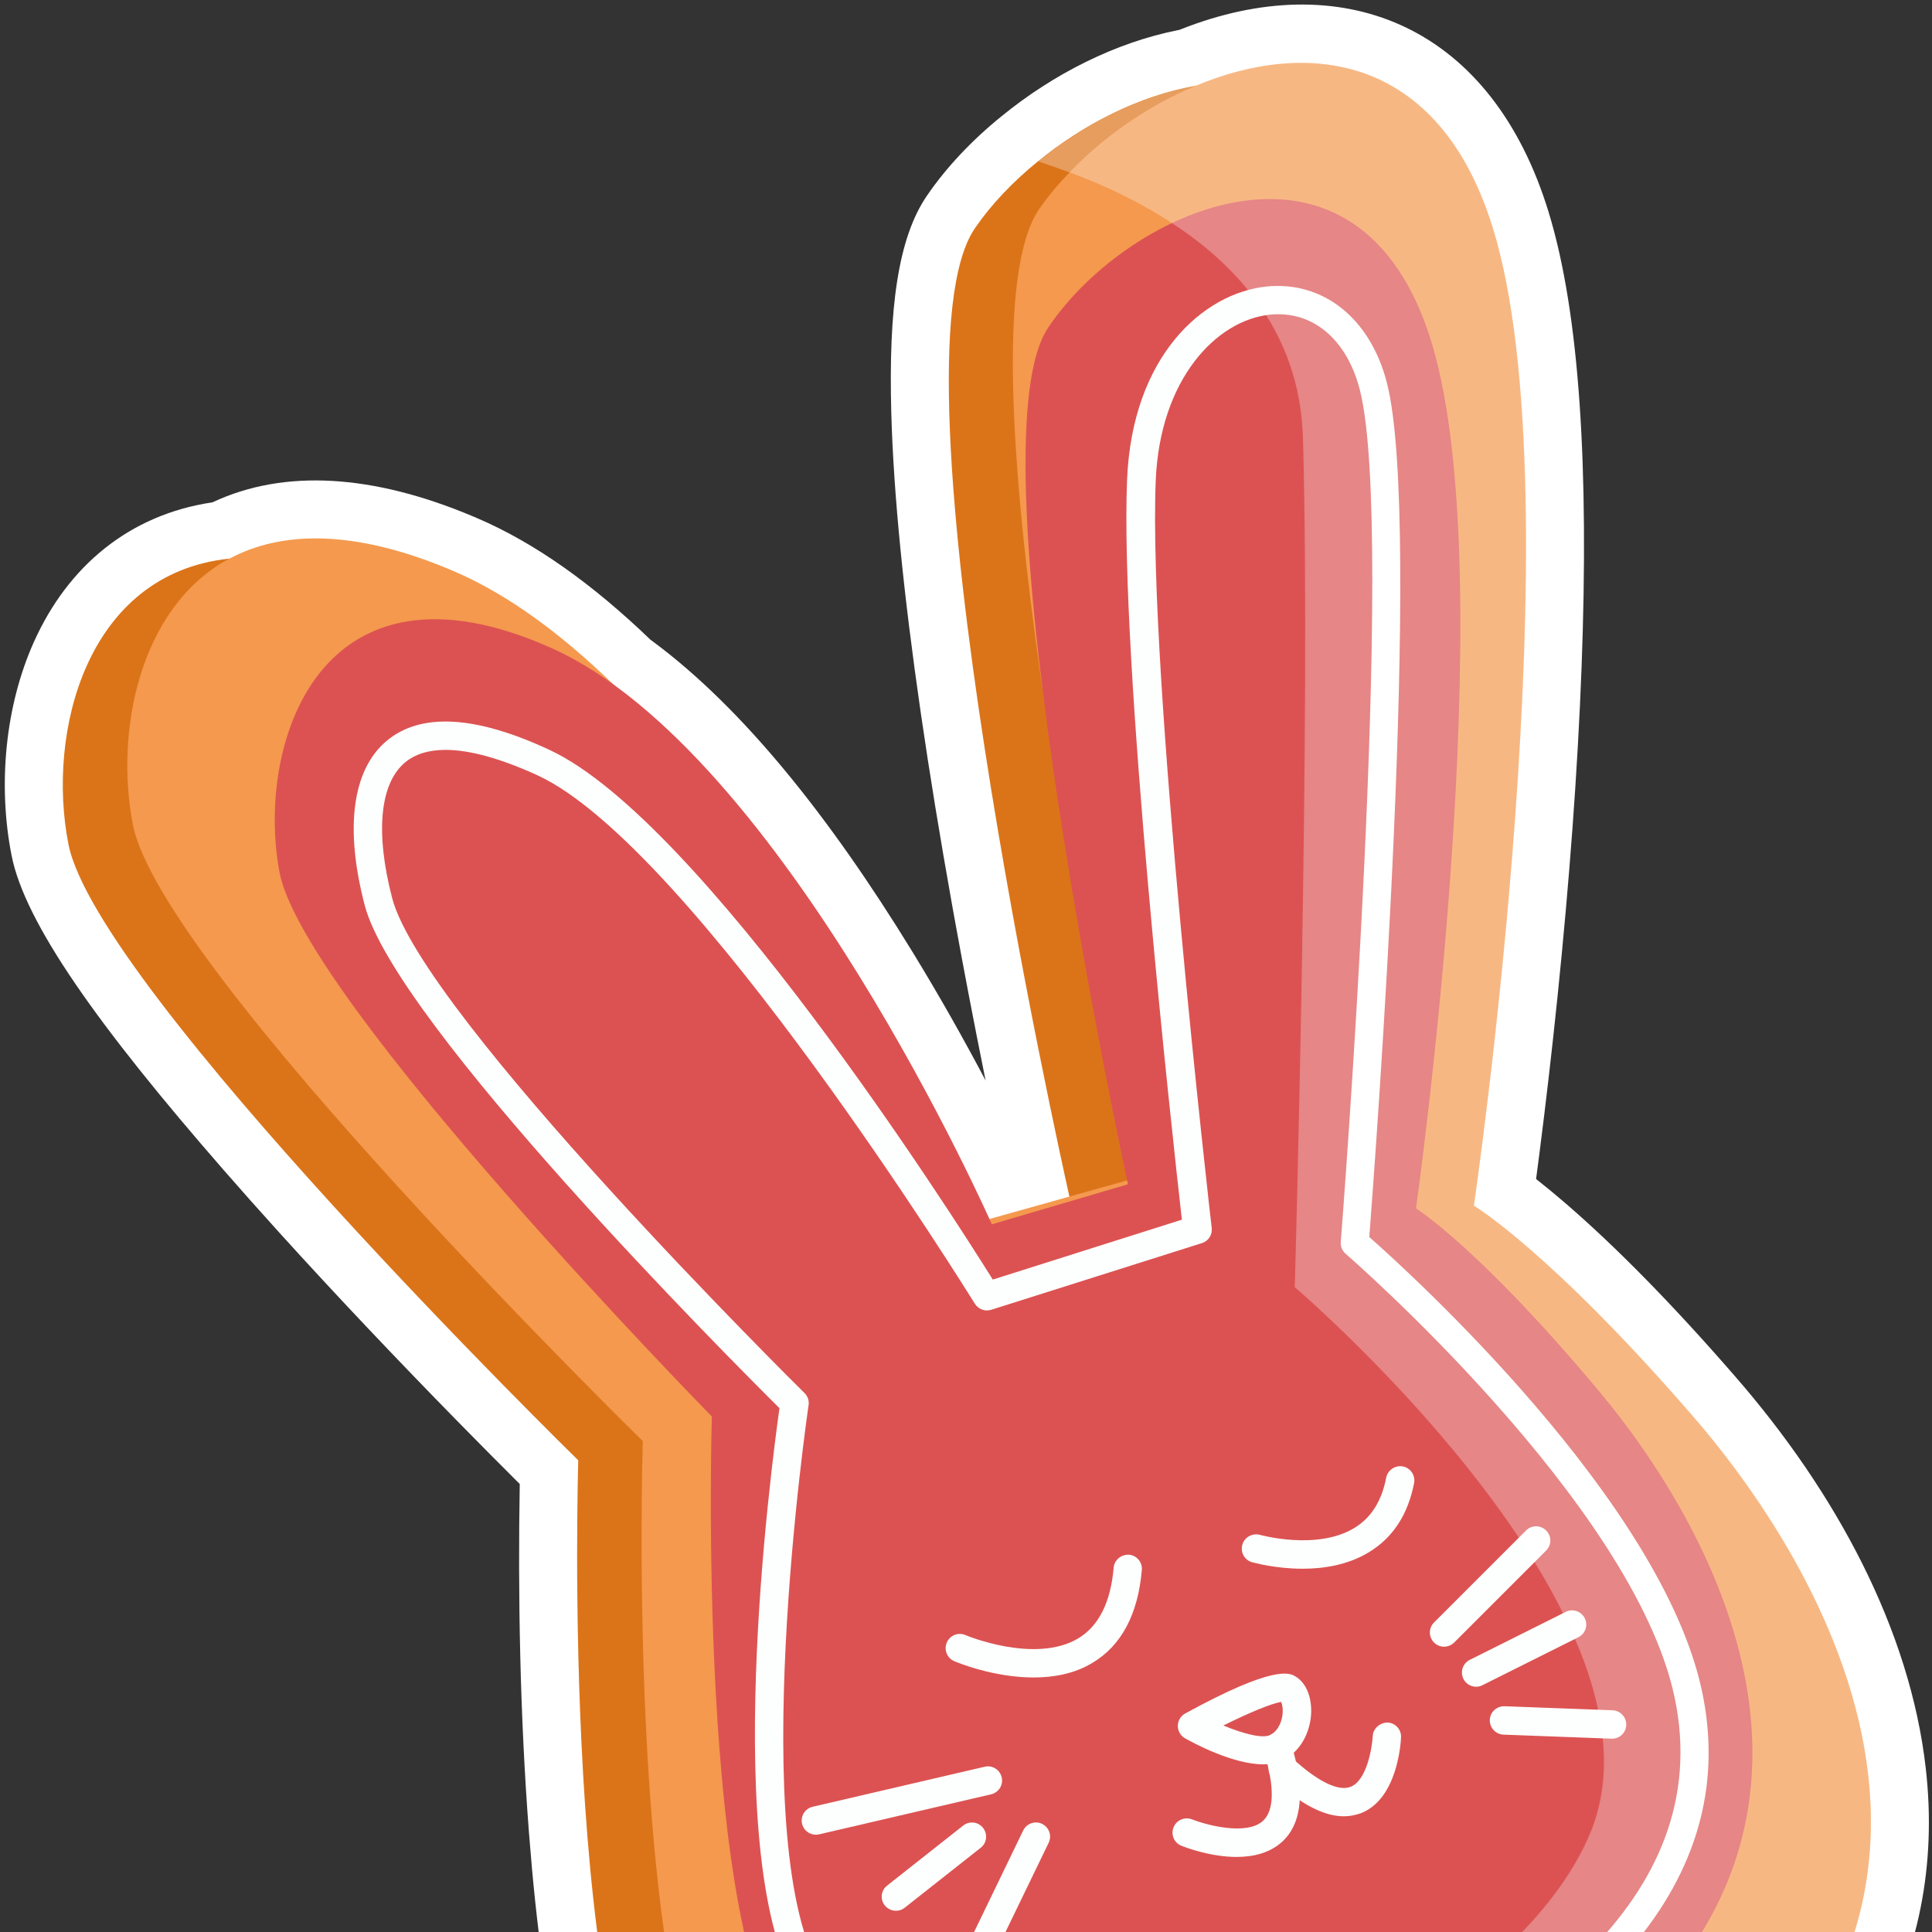
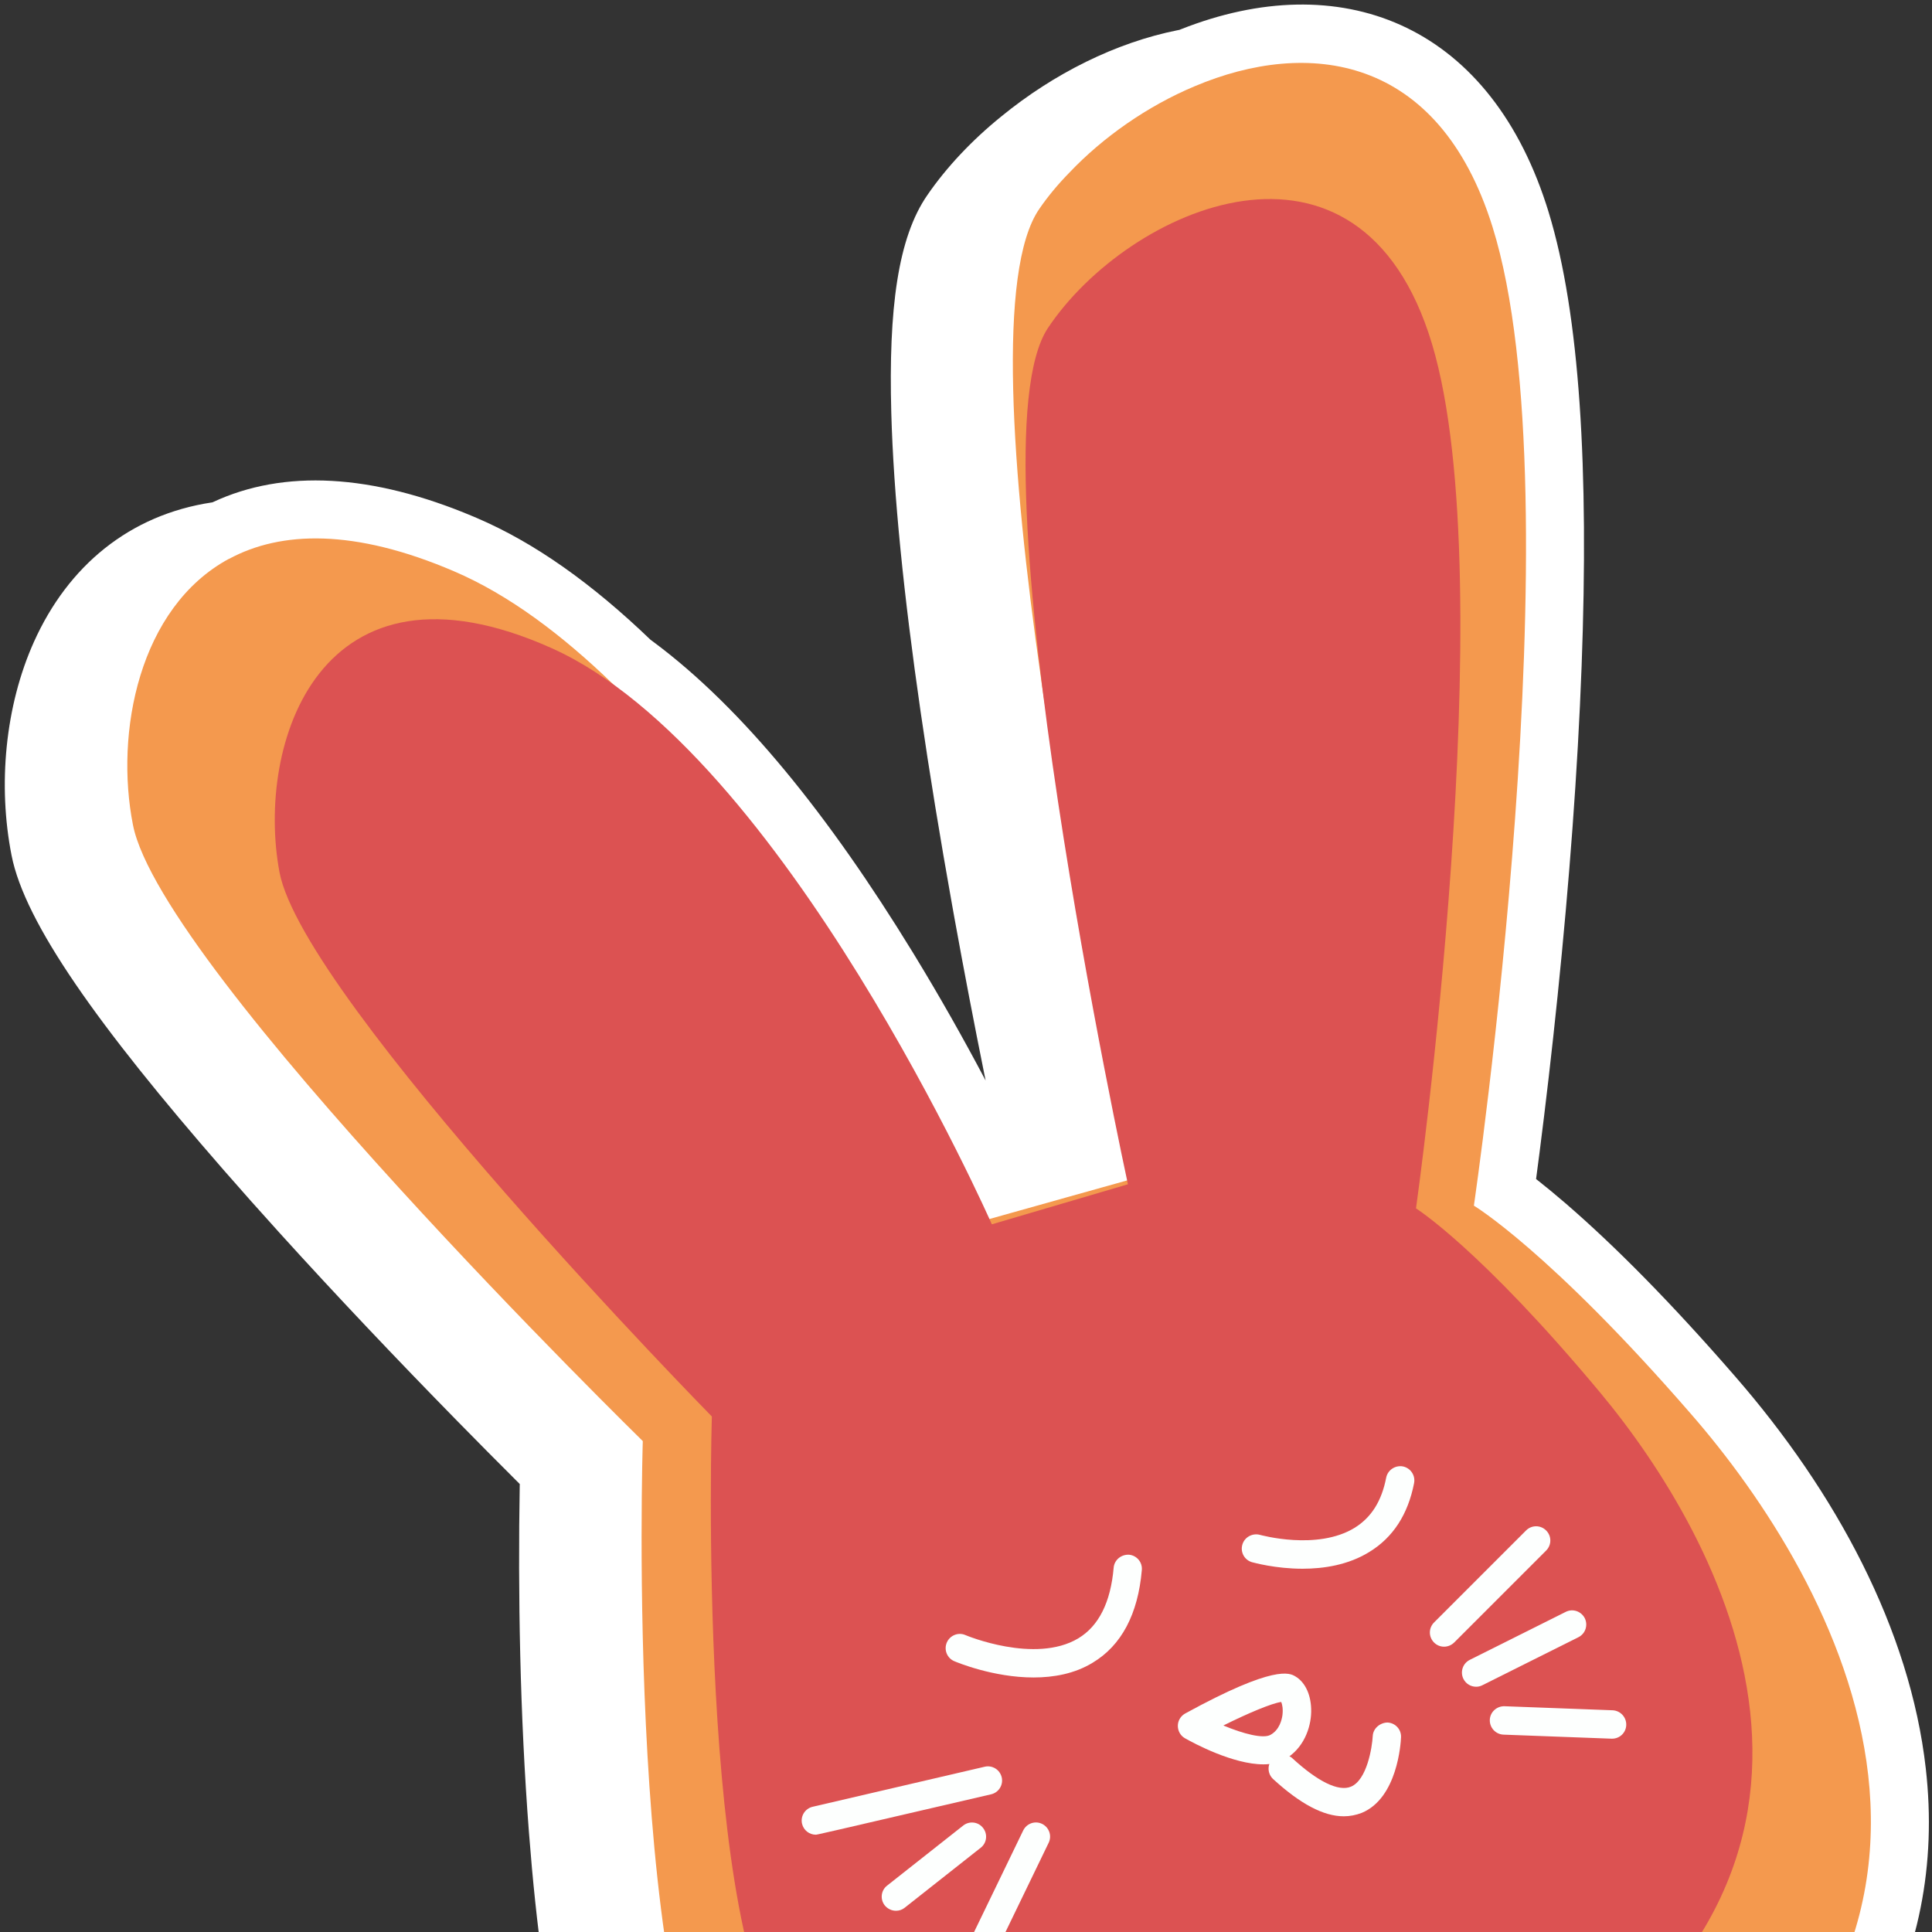
<svg xmlns="http://www.w3.org/2000/svg" width="400px" height="400px" viewBox="0 0 400 400" version="1.1">
  <rect x="0" y="0" width="400" height="400" fill="#333333" stroke="none" />
  <title>decoration-14</title>
  <g id="decoration-14" stroke="none" stroke-width="1" fill="none" fill-rule="evenodd">
    <path d="M320.1,42.258 L320.471,43.419 L320.664,44.046 C327.093,65.126 328.975,97.208 327.456,137.91 C326.648,159.591 324.896,182.702 322.485,206.175 C321.294,217.772 320.017,228.709 318.74,238.661 C318.499,240.539 318.267,242.31 318.046,243.968 L318.027,244.109 L318.445,244.436 C320.123,245.758 321.938,247.252 323.889,248.929 L324.478,249.437 C334.382,258.017 345.962,269.676 359.153,284.868 C380.092,308.894 395.462,337.382 398.717,366.171 C403.196,405.781 384.246,441.134 338.665,468.124 C320.106,479.146 301.829,486.851 283.87,491.463 L283.79,491.487 C283.707,491.512 283.617,491.539 283.522,491.565 L283.378,491.605 L283.301,491.625 L282.675,491.843 C276.985,493.792 271.25,495.397 265.479,496.681 L264.036,496.996 C233.77,503.536 205.462,500.988 179.953,491.129 C160.104,483.458 143.008,471.7 130.693,458.85 C118.647,446.349 112.593,419.204 109.516,379.427 C107.639,355.153 107.216,329.691 107.607,307.408 L107.61,307.246 L107.537,307.174 C107.402,307.039 107.265,306.903 107.127,306.765 L106.705,306.345 C103.056,302.708 98.992,298.613 94.617,294.148 C82.113,281.387 69.607,268.206 57.916,255.297 C53.838,250.794 49.922,246.393 46.19,242.111 C20.411,212.535 5.124,191.083 2.391,177.085 C-0.468,162.555 1.052,146.175 7.041,132.858 C14.09,117.185 26.787,106.591 43.874,104.021 L43.993,104.004 L44.127,103.94 C58.75,97.126 77.015,98.084 98.011,106.945 L98.705,107.24 C110.77,112.4 122.655,120.903 134.684,132.456 L135.275,132.892 C153.766,146.641 171.668,168.94 188.854,196.973 L189.46,197.965 C194.567,206.342 199.378,214.862 203.854,223.316 L204.064,223.714 L203.815,222.487 C201.698,211.994 199.613,201.148 197.624,190.153 L197.13,187.401 C194.651,173.548 192.45,160.116 190.599,147.332 C187.114,123.257 184.992,102.359 184.532,85.461 C183.948,63.97 185.88,49.196 192.015,40.369 C196.005,34.56 201.303,28.965 207.325,24.096 C218.188,15.211 231.072,8.786 243.883,6.24 L244.197,6.18 L244.559,6.034 C277.3,-6.88 307.821,4.616 320.1,42.258 Z" id="Path" fill="#FFFFFF" fill-rule="nonzero" />
    <g id="Easter/Biscuit" transform="translate(13, 13)" fill-rule="nonzero">
      <g id="Group" transform="translate(0, 0.025)">
-         <path d="M306.201,448.768 C292.693,456.74 279.8,462.67 267.521,466.903 C267.349,466.952 267.177,467.026 267.054,467.026 C260.706,469.265 254.505,470.962 248.501,472.242 C187.356,485.455 144.444,456.396 126.334,437.499 C102.861,413.139 106.724,289.324 106.724,289.324 C106.724,289.324 7.022,191.738 1.166,161.744 C-3.362,138.737 4.807,105.815 34.383,102.641 C34.432,102.641 34.432,102.641 34.432,102.641 C43.413,101.706 54.437,103.527 67.65,109.211 C71.415,110.859 75.228,112.852 78.919,115.19 C103.5,130.618 126.384,160.366 143.657,187.358 C162.898,217.451 175.226,244.222 175.226,244.222 L182.804,242.106 L191.958,239.522 L208.443,234.896 C208.443,234.896 208.443,234.847 208.394,234.65 C206.819,227.539 169.788,61.648 188.906,34.139 C192.253,29.267 196.78,24.518 201.923,20.36 C211.248,12.732 222.813,6.802 234.427,4.76 C253.964,1.241 273.624,8.746 282.728,37.904 C289.248,58.671 290.405,91.765 289.248,125.229 C287.378,182.339 278.865,240.531 278.865,240.531 C278.865,240.531 294.465,249.856 323.819,283.664 C325.812,285.953 327.879,288.413 329.97,291.071 C329.97,291.12 330.02,291.194 330.093,291.243 C358.734,327.93 391.829,398.13 306.201,448.768 Z" id="Path" fill="#DB7419" />
        <path d="M319.538,444.782 C301.059,455.756 283.687,462.793 267.546,466.903 C267.374,466.952 267.202,467.026 267.078,467.026 C259.328,469.019 251.823,470.249 244.663,470.962 C192.671,475.957 156.058,450.589 139.621,433.513 C116.148,409.153 120.084,285.338 120.084,285.338 C120.084,285.338 20.382,187.752 14.526,157.758 C10.762,138.688 15.757,112.754 34.408,102.666 C34.457,102.666 34.457,102.666 34.457,102.666 C45.136,96.908 60.342,96.391 80.986,105.249 C92.379,110.121 103.451,118.462 114.031,128.723 C155.984,169.568 188.488,240.334 188.488,240.334 L191.884,239.399 C191.884,239.399 191.884,239.399 191.884,239.35 L208.369,234.724 L220.328,231.378 L221.73,230.959 C221.73,230.959 210.043,179.435 202.612,128.083 C202.563,127.788 202.563,127.493 202.489,127.148 C196.436,84.826 193.385,42.874 202.193,30.202 C203.965,27.618 206.057,25.109 208.419,22.697 C215.333,15.414 224.56,8.918 234.402,4.809 C257.63,-4.984 284.819,-1.933 296.015,33.967 C313.608,90.24 292.152,236.594 292.152,236.594 C292.152,236.594 307.752,245.919 337.106,279.728 C366.485,313.437 411.415,390.379 319.538,444.782 Z" id="Path" fill="#F4994E" />
        <path d="M134.38,280.244 C134.38,280.244 131.059,389.592 150.94,411.146 C170.821,432.676 225.495,469.142 303.372,421.087 C381.249,373.032 343.134,305.096 318.283,275.274 C293.431,245.452 280.169,237.16 280.169,237.16 C280.169,237.16 298.401,107.931 283.49,58.203 C268.579,8.5 220.525,30.03 203.965,54.881 C187.405,79.733 220.525,232.165 220.525,232.165 L192.351,240.457 C192.351,240.457 149.267,142.699 101.212,121.169 C53.157,99.639 39.895,141.05 44.865,167.551 C49.86,194.075 134.38,280.244 134.38,280.244 Z" id="Path" fill="#DC5252" />
        <path d="M200.988,334.278 C192.597,334.278 185.043,331.104 184.576,330.907 C183.075,330.268 182.386,328.545 183.026,327.044 C183.665,325.568 185.388,324.854 186.864,325.494 C187.012,325.568 201.308,331.522 210.239,326.183 C214.496,323.624 216.957,318.703 217.572,311.543 C217.72,309.919 219.147,308.787 220.746,308.861 C222.37,309.008 223.551,310.435 223.403,312.035 C222.616,321.188 219.171,327.659 213.217,331.227 C209.477,333.515 205.122,334.278 200.988,334.278 Z" id="Path" fill="#FDFFFE" />
        <path d="M256.67,311.764 C251.036,311.764 246.533,310.485 246.213,310.411 C244.663,309.968 243.752,308.344 244.22,306.769 C244.663,305.219 246.311,304.333 247.861,304.751 C247.985,304.776 259.697,308.049 267.448,303.3 C270.917,301.159 273.058,297.764 273.993,292.916 C274.313,291.317 275.863,290.308 277.437,290.579 C279.037,290.899 280.07,292.424 279.775,294.023 C278.52,300.495 275.42,305.293 270.499,308.295 C266.119,311.001 261.05,311.764 256.67,311.764 Z" id="Path" fill="#FDFFFE" />
        <path d="M248.575,352.265 C242.301,352.265 234.23,347.934 232.36,346.876 C231.425,346.36 230.859,345.375 230.859,344.293 C230.859,343.235 231.45,342.25 232.385,341.734 C250.962,331.547 254.037,333.368 255.194,334.057 C257.31,335.312 258.516,338.043 258.467,341.365 C258.417,344.686 256.916,349.042 252.906,351.281 C251.651,351.97 250.174,352.265 248.575,352.265 Z M240.283,344.219 C244.466,345.966 248.526,346.999 250.027,346.163 C251.921,345.129 252.389,342.989 252.512,342.103 C252.684,340.774 252.463,339.815 252.266,339.347 C250.273,339.618 245.327,341.709 240.283,344.219 Z" id="Shape" fill="#FDFFFE" />
-         <path d="M243.014,371.433 C237.601,371.433 232.458,369.464 231.597,369.12 C230.096,368.529 229.358,366.807 229.973,365.306 C230.564,363.805 232.286,363.067 233.787,363.657 C236.518,364.74 245.081,367.127 248.501,363.953 C250.839,361.787 250.913,356.817 248.673,349.583 C248.206,348.033 249.067,346.384 250.617,345.917 C252.167,345.425 253.816,346.31 254.284,347.861 C257.261,357.555 256.646,364.42 252.463,368.283 C249.855,370.67 246.385,371.433 243.014,371.433 Z" id="Path" fill="#FDFFFE" />
        <path d="M265.208,363.018 C261.025,363.018 256.203,360.459 250.593,355.316 C249.412,354.233 249.313,352.363 250.42,351.182 C251.528,350.001 253.373,349.927 254.579,351.01 C259.844,355.857 264.15,357.949 266.685,356.891 C270.031,355.513 271.089,348.697 271.212,346.409 C271.286,344.785 272.762,343.628 274.263,343.604 C275.887,343.678 277.142,345.031 277.068,346.655 C277.019,347.934 276.306,359.253 268.949,362.304 C267.743,362.772 266.488,363.018 265.208,363.018 Z" id="Path" fill="#FDFFFE" />
-         <path d="M228.694,436.711 C199.462,436.711 168.582,424.581 152.342,398.893 C135.832,372.811 146.634,290.997 148.381,278.522 C138.514,268.729 68.905,198.947 62.507,174.391 C58.324,158.373 59.948,146.291 67.084,140.337 C74.146,134.456 85.489,135.096 100.818,142.256 C132.092,156.847 183.764,237.849 192.548,251.899 L231.696,239.497 C229.752,222.347 218.827,123.58 220.352,86.254 C221.41,60.762 236.051,47.672 249.215,46.294 C260.976,45.113 270.769,52.913 274.165,66.323 C281.596,95.53 271.754,226.776 270.499,243.09 C279.086,250.668 331.004,297.813 339.37,337.059 C347.244,373.967 321.432,406.053 264.741,429.846 C253.964,434.374 241.489,436.711 228.694,436.711 Z M79.264,142.231 C75.77,142.231 72.94,143.093 70.849,144.84 C65.632,149.195 64.673,159.406 68.191,172.915 C74.539,197.25 152.785,274.634 153.573,275.397 C154.237,276.061 154.557,276.996 154.409,277.907 C154.262,278.817 140.95,369.932 157.313,395.743 C172.568,419.881 217.621,443.281 262.502,424.433 C300.001,408.686 342.79,380.98 333.686,338.289 C325.148,298.28 266.193,247.076 265.602,246.559 C264.889,245.944 264.519,245.034 264.593,244.099 C264.716,242.622 276.06,97.326 268.555,67.75 C265.873,57.194 258.737,51.215 249.904,52.126 C238.831,53.282 227.144,65.462 226.282,86.475 C224.658,126.115 237.724,240.063 237.872,241.22 C238.044,242.622 237.183,243.926 235.854,244.345 L192.228,258.148 C190.949,258.567 189.546,258.025 188.833,256.894 C188.242,255.959 130.37,162.457 98.407,147.546 C90.73,144.028 84.283,142.231 79.264,142.231 Z" id="Shape" fill="#FDFFFE" />
        <path d="M285.976,327.905 C285.213,327.905 284.475,327.61 283.909,327.044 C282.752,325.888 282.752,324.042 283.909,322.886 L302.953,303.841 C304.11,302.685 305.955,302.685 307.112,303.841 C308.268,304.998 308.268,306.843 307.112,307.999 L288.067,327.044 C287.477,327.61 286.738,327.905 285.976,327.905 Z" id="Path" fill="#FDFFFE" />
        <path d="M292.619,336.197 C291.536,336.197 290.503,335.607 289.986,334.574 C289.273,333.122 289.839,331.375 291.29,330.637 L311.172,320.696 C312.623,319.958 314.37,320.573 315.109,322 C315.822,323.452 315.256,325.199 313.805,325.937 L293.923,335.878 C293.505,336.099 293.062,336.197 292.619,336.197 Z" id="Path" fill="#FDFFFE" />
        <path d="M320.768,346.95 C320.719,346.95 320.694,346.95 320.645,346.95 L298.278,346.114 C296.654,346.04 295.4,344.686 295.449,343.062 C295.498,341.438 296.9,340.184 298.5,340.233 L320.866,341.069 C322.49,341.143 323.745,342.497 323.696,344.12 C323.647,345.72 322.343,346.95 320.768,346.95 Z" id="Path" fill="#FDFFFE" />
-         <path d="M155.91,366.831 C154.582,366.831 153.376,365.921 153.056,364.568 C152.687,362.993 153.671,361.418 155.246,361.049 L190.875,352.757 C192.45,352.388 194.024,353.372 194.393,354.947 C194.763,356.522 193.778,358.096 192.204,358.466 L156.575,366.758 C156.353,366.807 156.132,366.831 155.91,366.831 Z" id="Path" fill="#FDFFFE" />
+         <path d="M155.91,366.831 C154.582,366.831 153.376,365.921 153.056,364.568 C152.687,362.993 153.671,361.418 155.246,361.049 L190.875,352.757 C192.45,352.388 194.024,353.372 194.393,354.947 C194.763,356.522 193.778,358.096 192.204,358.466 C156.353,366.807 156.132,366.831 155.91,366.831 Z" id="Path" fill="#FDFFFE" />
        <path d="M189.054,395.842 C188.636,395.842 188.193,395.743 187.775,395.546 C186.323,394.833 185.708,393.086 186.421,391.634 L198.847,365.946 C199.561,364.494 201.308,363.879 202.759,364.592 C204.211,365.306 204.826,367.053 204.113,368.505 L191.687,394.193 C191.195,395.226 190.137,395.842 189.054,395.842 Z" id="Path" fill="#FDFFFE" />
        <path d="M172.494,382.579 C171.633,382.579 170.772,382.185 170.182,381.472 C169.173,380.192 169.394,378.347 170.674,377.363 L186.421,364.937 C187.701,363.928 189.546,364.149 190.53,365.429 C191.539,366.708 191.318,368.554 190.038,369.538 L174.291,381.964 C173.774,382.382 173.134,382.579 172.494,382.579 Z" id="Path" fill="#FDFFFE" />
      </g>
-       <path d="M319.538,444.807 C301.059,455.781 283.687,462.818 267.546,466.927 C267.374,466.976 267.202,467.05 267.078,467.05 C260.73,469.289 254.53,470.987 248.526,472.267 C247.173,471.848 245.893,471.455 244.663,470.987 C220.943,462.424 211.027,448.153 208.05,442.814 C207.287,441.46 206.992,440.698 206.992,440.698 C206.992,440.698 213.906,438.409 224.363,434.177 C251.774,423.08 303.175,398.548 316.388,366.167 C319.193,359.179 319.685,351.674 318.43,343.997 C317.372,337.305 315.084,330.44 311.861,323.624 C309.4,318.285 306.398,312.994 303.126,307.901 C284.179,278.325 255.071,253.498 255.071,253.498 C255.071,253.498 258.417,135.834 256.769,77.863 C256.473,66.594 252.906,57.317 247.369,49.64 C242.62,43.021 236.444,37.608 229.653,33.204 C222.961,28.799 215.628,25.33 208.468,22.697 C206.229,21.885 204.063,21.122 201.947,20.409 C211.273,12.781 222.838,6.851 234.451,4.809 C257.679,-4.984 284.868,-1.933 296.064,33.967 C313.657,90.24 292.201,236.594 292.201,236.594 C292.201,236.594 307.801,245.919 337.155,279.728 C366.485,313.462 411.415,390.404 319.538,444.807 Z" id="Path" fill="#FFFFFF" opacity="0.3" />
    </g>
  </g>
</svg>